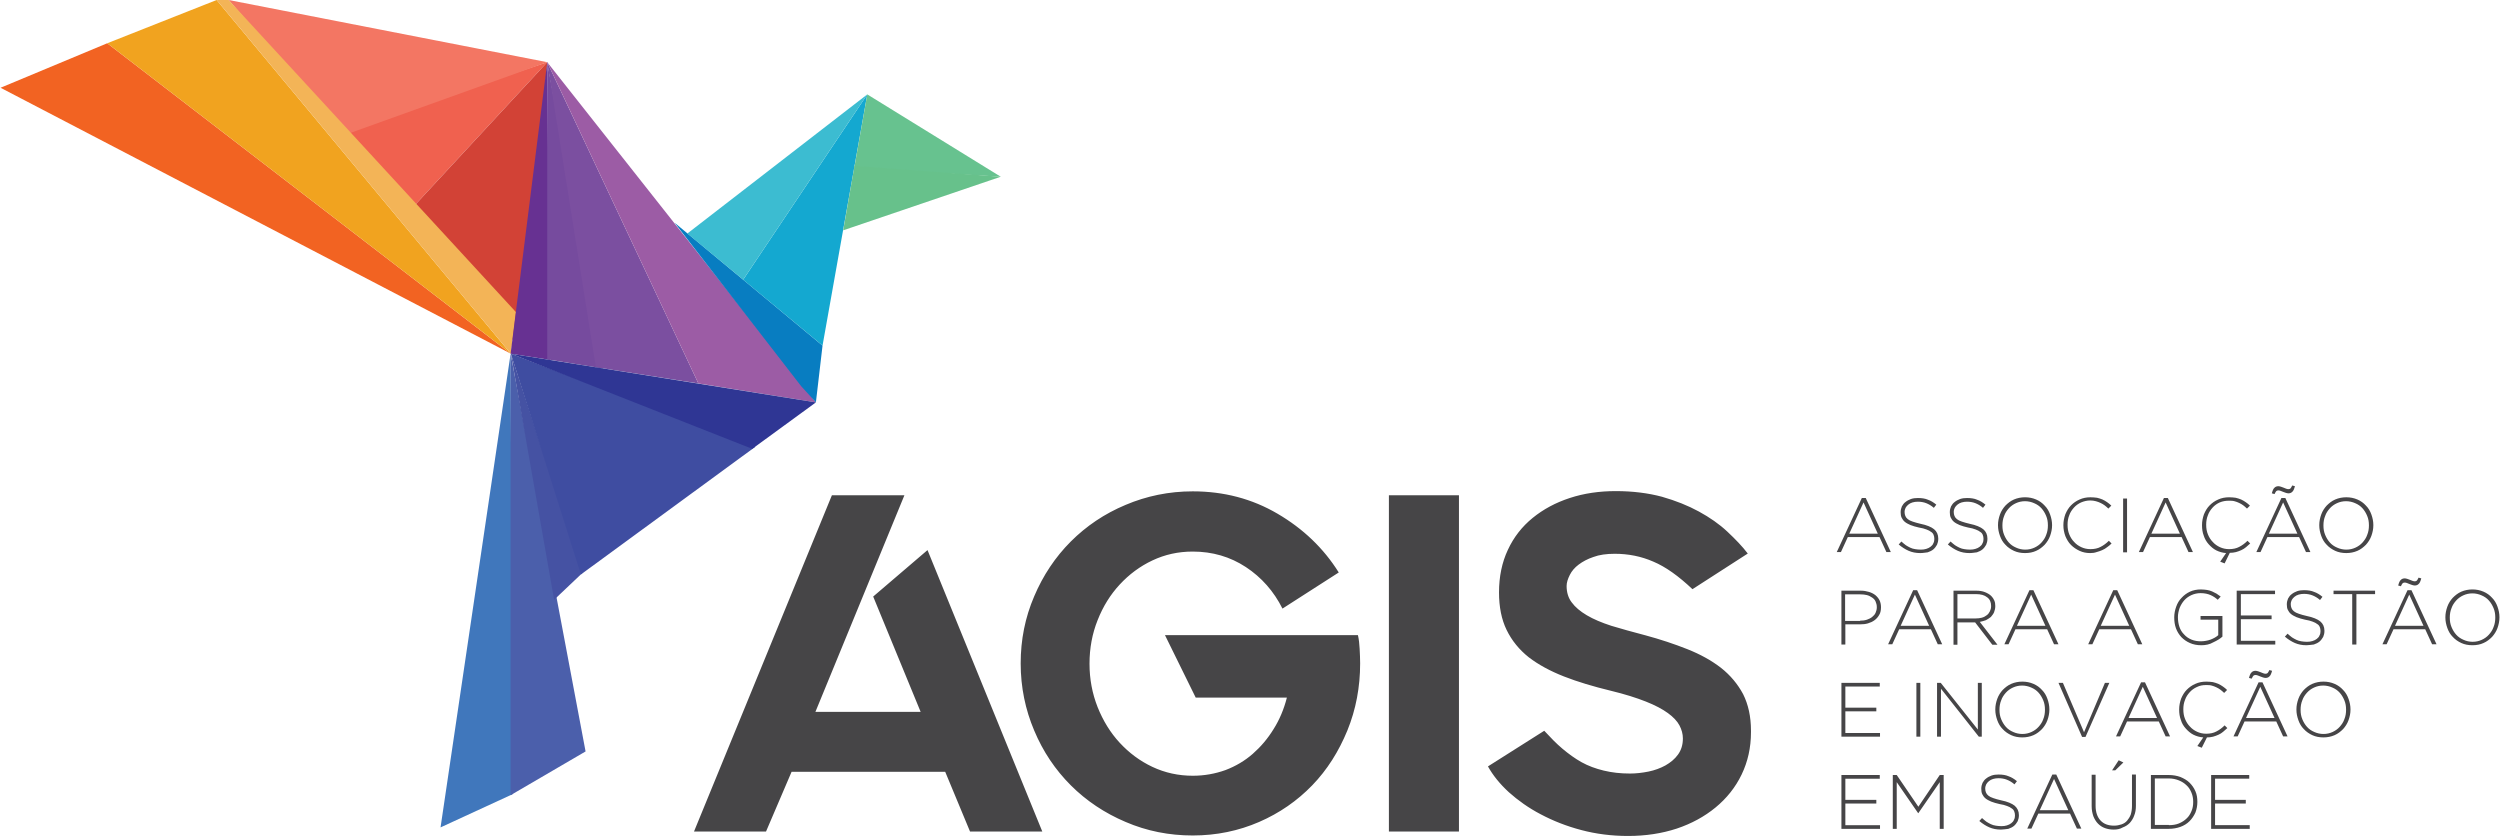
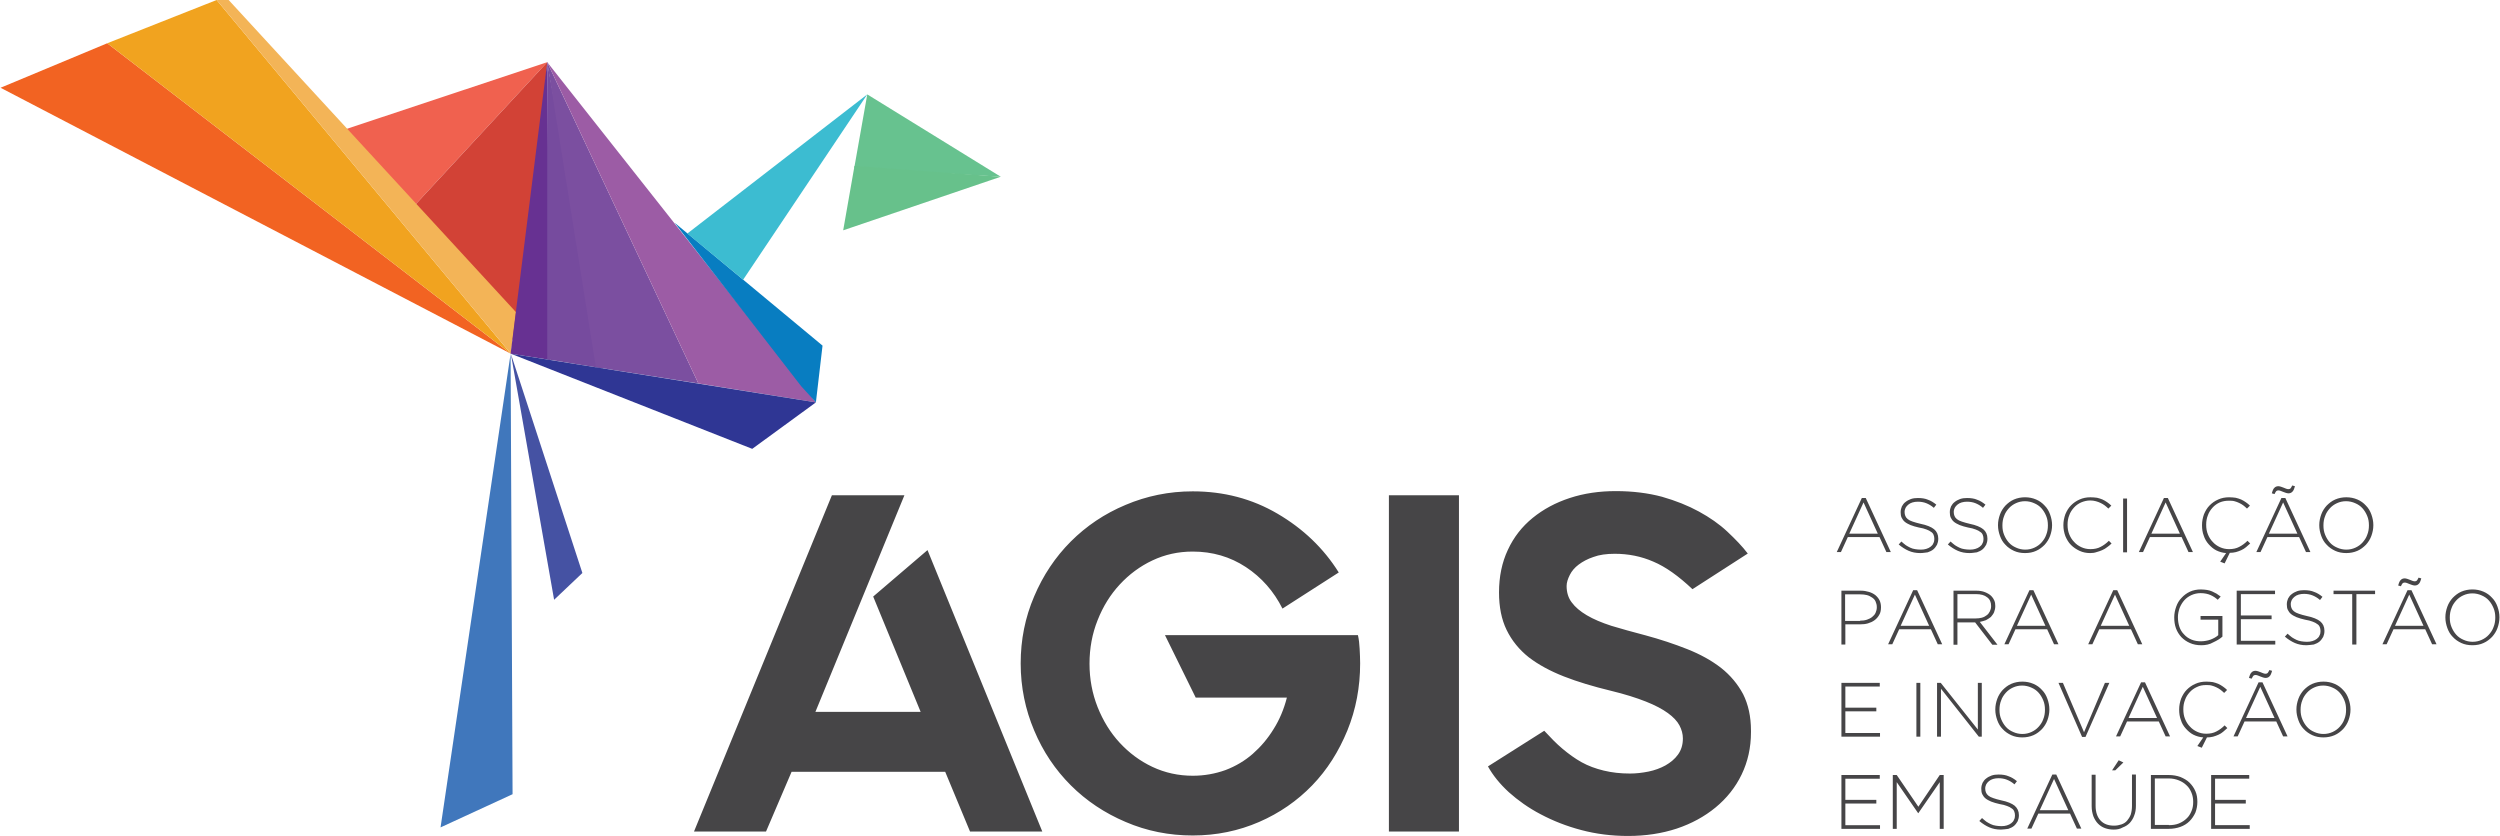
<svg xmlns="http://www.w3.org/2000/svg" height="836" viewBox="0 0 1016.6 340.1" width="2500">
  <path d="m0 35.7 207.6 108.2-164.2-126.3z" fill="#f26322" />
  <path d="m87.9 0-44.5 17.6 164.2 126.3z" fill="#f1a31f" />
  <path d="m222.4 25.3-82.4 27.4 27.5 31.9z" fill="#f0614f" />
-   <path d="m92.8 0 47.2 54.9 82.4-29.6z" fill="#f37663" />
  <path d="m208.3 138.4-40.8-53.8 54.9-59.3-7.4 90.6z" fill="#d24236" />
  <path d="m207.6 143.9-119.7-143.9h4.9l116.9 127z" fill="#f3b457" />
  <path d="m208.3 323.1-29.3 13.5 28.5-192.7z" fill="#4077bc" />
-   <path d="m238 305.7-30.5 17.8v-179.6z" fill="#4b5fab" />
+   <path d="m238 305.7-30.5 17.8z" fill="#4b5fab" />
  <path d="m223.5 146.4-16-2.5 14.9-118.6z" fill="#673192" />
  <path d="m245.1 149.9-22.7-3.7v-120.9z" fill="#764b9e" />
  <path d="m283.9 156-41.7-6.6-19.8-124.1z" fill="#7b4fa0" />
  <path d="m331.7 163.7-47.8-7.7-61.5-130.7z" fill="#9c5ca5" />
  <path d="m236.7 233.1-11.5 10.9-17.6-100.1z" fill="#4552a3" />
-   <path d="m307 181.8-70.9 51.9-28.5-89.8z" fill="#3f4da1" />
  <path d="m331.7 163.7-25.9 18.9-98.2-38.7z" fill="#2f3694" />
  <path d="m334.4 140.6-60.2-50 51.5 66.5 6 6.6z" fill="#087dc1" />
-   <path d="m352.6 38.4-18.2 102.2-32.3-26.8z" fill="#14a8d0" />
  <path d="m279.4 95 73.2-56.6-50.5 75.4z" fill="#3cbcd1" />
  <path d="m406.9 71.9-59.6-3.6 5.3-29.9z" fill="#67c28f" />
  <path d="m222.9 28.4s-.2-.7-.5-3.1h.1v.1c.3 1.6.4 3 .4 3" fill="#7b4fa0" />
  <path d="m342.8 93.7 64.1-21.8-59.5-4.4z" fill="#67c18b" />
  <path d="m757.2 202.6h1.6l10.2 22h-1.8l-2.8-6.1h-12.9l-2.8 6.1h-1.7zm6.5 14.5-5.8-12.7-5.8 12.7zm17.3 7.9c-1.8 0-3.3-.3-4.7-.9s-2.8-1.5-4.1-2.6l1.1-1.2c.6.6 1.2 1 1.8 1.5.6.4 1.2.7 1.8 1s1.3.5 2 .6 1.4.2 2.3.2c.8 0 1.6-.1 2.2-.3.7-.2 1.3-.5 1.8-.9s.9-.8 1.1-1.4c.3-.5.4-1.1.4-1.7v-.1c0-.6-.1-1.1-.3-1.6s-.5-.9-1-1.2c-.5-.4-1.1-.7-1.9-1s-1.8-.6-3.1-.8c-1.3-.3-2.4-.6-3.4-1-.9-.4-1.7-.8-2.3-1.3s-1-1.1-1.3-1.7-.4-1.4-.4-2.2v-.1c0-.8.2-1.6.5-2.3.4-.7.8-1.3 1.5-1.8.6-.5 1.4-.9 2.2-1.2.9-.3 1.8-.4 2.8-.4 1.6 0 3 .2 4.1.7 1.2.4 2.3 1.1 3.4 2l-1 1.3c-1-.9-2.1-1.5-3.1-1.9s-2.2-.6-3.4-.6c-.8 0-1.5.1-2.2.3s-1.2.5-1.7.9-.8.8-1.1 1.3c-.2.5-.4 1-.4 1.6v.1c0 .6.1 1.1.3 1.6s.5.9 1 1.3 1.1.7 2 1 1.9.6 3.2.9c2.5.5 4.4 1.3 5.5 2.2s1.7 2.2 1.7 3.8v.1c0 .9-.2 1.7-.5 2.4-.4.7-.9 1.4-1.5 1.9s-1.4.9-2.3 1.2c-1 .1-1.9.3-3 .3m20 0c-1.8 0-3.3-.3-4.7-.9s-2.8-1.5-4.1-2.6l1.1-1.2c.6.6 1.2 1 1.8 1.5.6.4 1.2.7 1.8 1s1.3.5 2 .6 1.4.2 2.3.2c.8 0 1.6-.1 2.2-.3.7-.2 1.3-.5 1.8-.9s.9-.8 1.1-1.4c.3-.5.4-1.1.4-1.7v-.1c0-.6-.1-1.1-.3-1.6s-.5-.9-1-1.2c-.5-.4-1.1-.7-1.9-1s-1.8-.6-3.1-.8c-1.3-.3-2.4-.6-3.4-1-.9-.4-1.7-.8-2.3-1.3s-1-1.1-1.3-1.7-.4-1.4-.4-2.2v-.1c0-.8.2-1.6.5-2.3.4-.7.8-1.3 1.5-1.8.6-.5 1.4-.9 2.2-1.2.9-.3 1.8-.4 2.8-.4 1.6 0 3 .2 4.1.7 1.2.4 2.3 1.1 3.4 2l-1 1.3c-1-.9-2.1-1.5-3.1-1.9s-2.2-.6-3.4-.6c-.8 0-1.5.1-2.2.3s-1.2.5-1.7.9-.8.8-1.1 1.3c-.2.5-.4 1-.4 1.6v.1c0 .6.1 1.1.3 1.6s.5.9 1 1.3 1.1.7 2 1 1.9.6 3.2.9c2.5.5 4.4 1.3 5.5 2.2s1.7 2.2 1.7 3.8v.1c0 .9-.2 1.7-.5 2.4-.4.7-.9 1.4-1.5 1.9s-1.4.9-2.3 1.2c-1 .1-1.9.3-3 .3m22.6 0c-1.7 0-3.2-.3-4.5-.9s-2.5-1.4-3.5-2.5c-1-1-1.7-2.2-2.2-3.6s-.8-2.8-.8-4.3v-.1c0-1.5.3-2.9.8-4.3s1.3-2.6 2.2-3.6c1-1 2.1-1.9 3.5-2.5s2.9-.9 4.5-.9 3.1.3 4.5.9 2.5 1.4 3.5 2.5c1 1 1.7 2.2 2.2 3.6s.8 2.8.8 4.3v.1c0 1.5-.3 2.9-.8 4.3s-1.3 2.6-2.2 3.6c-1 1-2.1 1.9-3.5 2.5-1.3.6-2.8.9-4.5.9m.1-1.4c1.4 0 2.6-.3 3.7-.8s2.1-1.2 2.9-2.1 1.5-1.9 1.9-3.1c.5-1.2.7-2.5.7-3.8v-.1c0-1.4-.2-2.6-.7-3.8s-1.1-2.2-1.9-3.1-1.8-1.6-3-2.1c-1.1-.5-2.4-.8-3.7-.8-1.4 0-2.6.3-3.7.8s-2.1 1.2-2.9 2.1-1.5 1.9-1.9 3.1c-.5 1.2-.7 2.5-.7 3.8v.1c0 1.4.2 2.6.7 3.8s1.1 2.2 1.9 3.1 1.8 1.6 3 2.1c1.1.5 2.3.8 3.7.8m26.4 1.4c-1.6 0-3-.3-4.3-.9s-2.5-1.4-3.5-2.4-1.7-2.2-2.3-3.6c-.5-1.4-.8-2.8-.8-4.4v-.1c0-1.5.3-3 .8-4.4.6-1.4 1.3-2.6 2.3-3.6s2.1-1.8 3.5-2.4c1.3-.6 2.8-.9 4.4-.9 1 0 1.9.1 2.7.2.8.2 1.5.4 2.2.7s1.3.7 1.9 1.1 1.2.9 1.7 1.4l-1.2 1.2c-.5-.5-1-.9-1.5-1.3s-1.1-.7-1.7-1-1.2-.5-1.9-.7-1.5-.3-2.3-.3c-1.3 0-2.5.3-3.7.8-1.1.5-2.1 1.2-2.9 2.1s-1.5 1.9-1.9 3.1c-.5 1.2-.7 2.5-.7 3.8v.1c0 1.4.2 2.7.7 3.9s1.1 2.2 2 3.1c.8.9 1.8 1.6 2.9 2.1s2.3.8 3.7.8c1.6 0 3-.3 4.1-.9 1.2-.6 2.3-1.4 3.4-2.5l1.1 1.1c-.6.6-1.2 1.1-1.8 1.5-.6.5-1.3.9-2 1.2s-1.5.6-2.3.8c-.8.3-1.7.4-2.6.4m13.4-22.2h1.6v21.9h-1.6zm16.6-.2h1.6l10.2 22h-1.8l-2.8-6.1h-12.9l-2.8 6.1h-1.7zm6.5 14.5-5.8-12.7-5.8 12.7zm16.4 11.4 2.4-3.5c-1.4-.1-2.8-.5-4-1.1s-2.2-1.5-3.1-2.5-1.6-2.2-2-3.5c-.5-1.3-.7-2.7-.7-4.2v-.1c0-1.5.3-3 .8-4.4.6-1.4 1.3-2.6 2.3-3.6s2.1-1.8 3.5-2.4c1.3-.6 2.8-.9 4.4-.9 1 0 1.9.1 2.7.2.8.2 1.5.4 2.2.7s1.3.7 1.9 1.1 1.2.9 1.7 1.4l-1.2 1.2c-.5-.5-1-.9-1.5-1.3s-1.1-.7-1.7-1-1.2-.5-1.9-.7-1.5-.2-2.3-.2c-1.3 0-2.5.2-3.7.7-1.1.5-2.1 1.2-2.9 2.1s-1.5 1.9-1.9 3.1c-.5 1.2-.7 2.5-.7 3.8v.1c0 1.4.2 2.7.7 3.9s1.1 2.2 2 3.1c.8.9 1.8 1.6 2.9 2.1s2.3.8 3.7.8c1.6 0 3-.3 4.1-.9 1.2-.6 2.3-1.4 3.4-2.5l1.1 1.1c-.6.5-1.1 1-1.7 1.5s-1.2.9-1.9 1.2-1.4.6-2.2.8-1.6.3-2.5.3l-2.1 4.3zm24.9-25.9h1.6l10.2 22h-1.8l-2.8-6.1h-12.9l-2.8 6.1h-1.7zm6.5 14.5-5.8-12.7-5.8 12.7zm-10.4-16.4c.3-1.1.6-1.9 1.1-2.3.4-.4.9-.6 1.6-.6.3 0 .6.1 1 .2s.7.3 1.1.4c.4.2.7.3 1 .4s.6.2.9.2c.4 0 .7-.1.9-.3s.4-.6.7-1.2l1.1.3c-.3 1.1-.6 1.9-1.1 2.3-.4.4-.9.6-1.6.6-.3 0-.6-.1-1-.2s-.7-.3-1.1-.4c-.4-.2-.7-.3-1-.4s-.6-.2-.9-.2c-.4 0-.7.1-.9.3s-.4.6-.7 1.2zm30.3 24.3c-1.7 0-3.2-.3-4.5-.9s-2.5-1.4-3.5-2.5c-1-1-1.7-2.2-2.2-3.6s-.8-2.8-.8-4.3v-.1c0-1.5.3-2.9.8-4.3s1.3-2.6 2.2-3.6c1-1 2.1-1.9 3.5-2.5s2.9-.9 4.5-.9 3.1.3 4.5.9 2.5 1.4 3.5 2.5c1 1 1.7 2.2 2.2 3.6s.8 2.8.8 4.3v.1c0 1.5-.3 2.9-.8 4.3s-1.3 2.6-2.2 3.6c-1 1-2.1 1.9-3.5 2.5s-2.9.9-4.5.9m0-1.4c1.4 0 2.6-.3 3.7-.8s2.1-1.2 2.9-2.1 1.5-1.9 1.9-3.1c.5-1.2.7-2.5.7-3.8v-.1c0-1.4-.2-2.6-.7-3.8s-1.1-2.2-1.9-3.1-1.8-1.6-3-2.1c-1.1-.5-2.4-.8-3.7-.8-1.4 0-2.6.3-3.7.8s-2.1 1.2-2.9 2.1-1.5 1.9-1.9 3.1c-.5 1.2-.7 2.5-.7 3.8v.1c0 1.4.2 2.6.7 3.8s1.1 2.2 1.9 3.1 1.8 1.6 3 2.1c1.1.5 2.4.8 3.7.8m-205.4 16.7h7.9c1.2 0 2.3.2 3.3.5s1.8.7 2.6 1.3c.7.6 1.3 1.3 1.7 2.1s.6 1.8.6 2.8v.1c0 1.1-.2 2.2-.7 3-.5.9-1.1 1.6-1.9 2.2s-1.7 1-2.7 1.3-2.1.4-3.3.4h-5.9v8.2h-1.6zm7.6 12.2c1 0 1.9-.1 2.8-.4.8-.3 1.5-.6 2.1-1.1s1.1-1 1.4-1.7.5-1.4.5-2.2v-.1c0-.9-.2-1.6-.5-2.3s-.8-1.2-1.4-1.6-1.3-.8-2.1-1-1.7-.3-2.7-.3h-6.2v10.8h6.1zm21.6-12.4h1.6l10.2 22h-1.8l-2.8-6.1h-12.9l-2.8 6.1h-1.7zm6.5 14.5-5.8-12.7-5.8 12.7zm9.9-14.3h9.2c1.4 0 2.6.2 3.6.6s1.9.9 2.6 1.6c.5.5.9 1.1 1.2 1.8s.4 1.4.4 2.2v.1c0 .9-.2 1.7-.5 2.5-.3.7-.8 1.3-1.3 1.9-.6.5-1.3.9-2 1.3-.8.3-1.6.5-2.5.7l7.2 9.3h-2.1l-7-9.1h-7.2v9.1h-1.6zm9 11.3c.9 0 1.8-.1 2.5-.3.8-.2 1.5-.6 2-1 .6-.4 1-1 1.3-1.6s.5-1.3.5-2.1v-.1c0-1.5-.5-2.7-1.6-3.5-1.1-.9-2.6-1.3-4.6-1.3h-7.5v9.9zm21.9-11.5h1.6l10.2 22h-1.8l-2.8-6.1h-12.9l-2.8 6.1h-1.7zm6.5 14.5-5.8-12.7-5.8 12.7zm27.6-14.5h1.6l10.2 22h-1.8l-2.8-6.1h-12.9l-2.8 6.1h-1.7zm6.5 14.5-5.8-12.7-5.8 12.7zm29.3 7.9c-1.7 0-3.3-.3-4.6-.9-1.4-.6-2.5-1.4-3.5-2.4-.9-1-1.7-2.2-2.2-3.6s-.7-2.8-.7-4.4v-.1c0-1.5.3-2.9.8-4.3s1.2-2.6 2.2-3.6c.9-1 2.1-1.9 3.4-2.5s2.8-.9 4.4-.9c.9 0 1.7.1 2.5.2.7.1 1.4.3 2.1.6l1.8.9c.6.4 1.1.8 1.7 1.2l-1.2 1.3c-.9-.8-1.8-1.4-2.9-1.9s-2.5-.8-4.1-.8c-1.3 0-2.6.3-3.7.8s-2.1 1.2-2.9 2.1-1.4 1.9-1.9 3.1c-.4 1.2-.7 2.4-.7 3.7v.1c0 1.4.2 2.7.6 3.9s1 2.2 1.9 3.1c.8.9 1.8 1.6 3 2.1s2.5.7 3.9.7c.7 0 1.4-.1 2-.2.7-.1 1.3-.3 1.9-.5s1.1-.5 1.7-.8c.5-.3 1-.6 1.4-1v-6.3h-7.2v-1.5h8.9v8.4c-1 .9-2.2 1.6-3.7 2.3-1.5.9-3.2 1.2-4.9 1.2m14.4-22.2h15.6v1.4h-13.9v8.7h12.5v1.5h-12.5v8.8h14v1.5h-15.7zm28.4 22.2c-1.8 0-3.3-.3-4.7-.9s-2.8-1.5-4.1-2.6l1.1-1.2c.6.6 1.2 1 1.8 1.5.6.4 1.2.7 1.8 1s1.3.5 2 .6 1.4.2 2.3.2c.8 0 1.6-.1 2.2-.3.7-.2 1.3-.5 1.8-.9s.9-.8 1.1-1.4c.3-.5.4-1.1.4-1.7v-.1c0-.6-.1-1.1-.3-1.6s-.5-.9-1-1.2c-.5-.4-1.1-.7-1.9-1s-1.8-.6-3.1-.8c-1.3-.3-2.4-.6-3.4-1-.9-.4-1.7-.8-2.3-1.3s-1-1.1-1.3-1.7-.4-1.4-.4-2.2v-.1c0-.8.2-1.6.5-2.3.4-.7.8-1.3 1.5-1.8.6-.5 1.4-.9 2.2-1.2.9-.3 1.8-.4 2.8-.4 1.6 0 3 .2 4.1.7 1.2.4 2.3 1.1 3.4 2l-1 1.3c-1-.9-2.1-1.5-3.1-1.9s-2.2-.6-3.4-.6c-.8 0-1.5.1-2.2.3s-1.2.5-1.7.9-.8.8-1.1 1.3c-.2.5-.4 1-.4 1.6v.1c0 .6.1 1.1.3 1.6s.5.9 1 1.3 1.1.7 2 1c.8.3 1.9.6 3.2.9 2.5.5 4.4 1.3 5.5 2.2s1.7 2.2 1.7 3.8v.1c0 .9-.2 1.7-.5 2.4-.4.7-.9 1.4-1.5 1.9s-1.4.9-2.3 1.2c-1 .1-2 .3-3 .3m18.6-20.8h-7.6v-1.4h16.9v1.4h-7.6v20.5h-1.7zm22.5-1.6h1.6l10.2 22h-1.8l-2.8-6.1h-12.9l-2.8 6.1h-1.7zm6.5 14.5-5.8-12.7-5.8 12.7zm-10.3-16.4c.3-1.1.6-1.9 1.1-2.3.4-.4.9-.6 1.6-.6.3 0 .6.1 1 .2s.7.3 1.1.4c.4.2.7.3 1 .4s.6.2.9.2c.4 0 .7-.1.9-.3s.4-.6.7-1.2l1.1.3c-.3 1.1-.6 1.9-1.1 2.3-.4.4-.9.6-1.6.6-.3 0-.6-.1-1-.2s-.7-.3-1.1-.4c-.4-.2-.7-.3-1-.4s-.6-.2-.9-.2c-.4 0-.7.1-.9.3s-.4.6-.7 1.2zm30.2 24.3c-1.7 0-3.2-.3-4.5-.9s-2.5-1.4-3.5-2.5c-1-1-1.7-2.2-2.2-3.6s-.8-2.8-.8-4.3v-.1c0-1.5.3-2.9.8-4.3s1.3-2.6 2.2-3.6c1-1 2.1-1.9 3.5-2.5s2.9-.9 4.5-.9 3.1.3 4.5.9 2.5 1.4 3.5 2.5c1 1 1.7 2.2 2.2 3.6s.8 2.8.8 4.3v.1c0 1.5-.3 2.9-.8 4.3s-1.3 2.6-2.2 3.6c-1 1-2.1 1.9-3.5 2.5-1.3.6-2.8.9-4.5.9m.1-1.4c1.4 0 2.6-.3 3.7-.8s2.1-1.2 2.9-2.1 1.5-1.9 1.9-3.1c.5-1.2.7-2.5.7-3.8v-.1c0-1.4-.2-2.6-.7-3.8s-1.1-2.2-1.9-3.1-1.8-1.6-3-2.1c-1.1-.5-2.4-.8-3.7-.8-1.4 0-2.6.3-3.7.8s-2.1 1.2-2.9 2.1-1.5 1.9-1.9 3.1c-.5 1.2-.7 2.5-.7 3.8v.1c0 1.4.2 2.6.7 3.8s1.1 2.2 1.9 3.1 1.8 1.6 3 2.1c1.1.5 2.3.8 3.7.8m-256.8 16.7h15.6v1.5h-14v8.6h12.6v1.5h-12.6v8.8h14.1v1.5h-15.7zm30.5 0h1.6v21.9h-1.6zm8.4 0h1.5l15.1 19v-19h1.6v21.9h-1.2l-15.4-19.5v19.5h-1.6zm34.7 22.2c-1.7 0-3.2-.3-4.5-.9s-2.5-1.4-3.5-2.5c-1-1-1.7-2.2-2.2-3.6s-.8-2.8-.8-4.3v-.1c0-1.5.3-2.9.8-4.3s1.3-2.6 2.2-3.6c1-1 2.1-1.9 3.5-2.5s2.9-.9 4.5-.9 3.1.3 4.5.9 2.5 1.4 3.5 2.5c1 1 1.7 2.2 2.2 3.6s.8 2.8.8 4.3v.1c0 1.5-.3 2.9-.8 4.3s-1.3 2.6-2.2 3.6c-1 1-2.1 1.9-3.5 2.5s-2.9.9-4.5.9m0-1.4c1.4 0 2.6-.3 3.7-.8s2.1-1.2 2.9-2.1 1.5-1.9 1.9-3.1c.5-1.2.7-2.5.7-3.8v-.1c0-1.4-.2-2.6-.7-3.8s-1.1-2.2-1.9-3.1-1.8-1.6-3-2.1c-1.1-.5-2.4-.8-3.7-.8-1.4 0-2.6.3-3.7.8s-2.1 1.2-2.9 2.1-1.5 1.9-1.9 3.1c-.5 1.2-.7 2.5-.7 3.8v.1c0 1.4.2 2.6.7 3.8s1.1 2.2 1.9 3.1 1.8 1.6 3 2.1c1.1.5 2.4.8 3.7.8m14.7-20.8h1.8l8.6 20.1 8.5-20.1h1.8l-9.7 22h-1.4zm33.6-.2h1.6l10.2 22h-1.8l-2.8-6.1h-12.9l-2.8 6.1h-1.7zm6.5 14.5-5.8-12.7-5.8 12.7zm16.4 11.4 2.4-3.5c-1.4-.1-2.8-.5-4-1.1s-2.2-1.5-3.1-2.5-1.6-2.1-2-3.5c-.5-1.3-.7-2.7-.7-4.2v-.1c0-1.5.3-3 .8-4.4.6-1.4 1.3-2.6 2.3-3.6s2.1-1.8 3.5-2.4c1.3-.6 2.8-.9 4.4-.9 1 0 1.9.1 2.7.2.8.2 1.5.4 2.2.7s1.3.7 1.9 1.1 1.2.9 1.7 1.4l-1.2 1.2c-.5-.5-1-.9-1.5-1.3s-1.1-.7-1.7-1-1.2-.5-1.9-.7-1.5-.2-2.3-.2c-1.3 0-2.5.2-3.7.8-1.1.5-2.1 1.2-2.9 2.1s-1.5 1.9-1.9 3.1c-.5 1.2-.7 2.5-.7 3.8v.1c0 1.4.2 2.7.7 3.9s1.1 2.2 2 3.1c.8.9 1.8 1.6 2.9 2.1s2.3.8 3.7.8c1.6 0 3-.3 4.1-.9 1.2-.6 2.3-1.4 3.4-2.5l1.1 1.1c-.6.5-1.1 1-1.7 1.5s-1.2.9-1.9 1.2-1.4.6-2.2.8-1.6.3-2.5.3l-2.1 4.2zm24.9-25.9h1.6l10.2 22h-1.8l-2.8-6.1h-12.9l-2.8 6.1h-1.7zm6.5 14.5-5.8-12.7-5.8 12.7zm-10.4-16.3c.3-1.1.6-1.9 1.1-2.3.4-.4.9-.6 1.6-.6.3 0 .6.1 1 .2s.7.3 1.1.4c.4.2.7.3 1 .4s.6.2.9.2c.4 0 .7-.1.9-.3s.4-.6.7-1.2l1.1.3c-.3 1.1-.6 1.9-1.1 2.3-.4.4-.9.6-1.6.6-.3 0-.6-.1-1-.2s-.7-.3-1.1-.4c-.4-.2-.7-.3-1-.4s-.6-.2-.9-.2c-.4 0-.7.1-.9.3s-.4.6-.7 1.2zm30.3 24.2c-1.7 0-3.2-.3-4.5-.9s-2.5-1.4-3.5-2.5c-1-1-1.7-2.2-2.2-3.6s-.8-2.8-.8-4.3v-.1c0-1.5.3-2.9.8-4.3s1.3-2.6 2.2-3.6c1-1 2.1-1.9 3.5-2.5s2.9-.9 4.5-.9 3.1.3 4.5.9 2.5 1.4 3.5 2.5c1 1 1.7 2.2 2.2 3.6s.8 2.8.8 4.3v.1c0 1.5-.3 2.9-.8 4.3s-1.3 2.6-2.2 3.6c-1 1-2.1 1.9-3.5 2.5s-2.9.9-4.5.9m0-1.4c1.4 0 2.6-.3 3.7-.8s2.1-1.2 2.9-2.1 1.5-1.9 1.9-3.1c.5-1.2.7-2.5.7-3.8v-.1c0-1.4-.2-2.6-.7-3.8s-1.1-2.2-1.9-3.1-1.8-1.6-3-2.1c-1.1-.5-2.4-.8-3.7-.8-1.4 0-2.6.3-3.7.8s-2.1 1.2-2.9 2.1-1.5 1.9-1.9 3.1c-.5 1.2-.7 2.5-.7 3.8v.1c0 1.4.2 2.6.7 3.8s1.1 2.2 1.9 3.1 1.8 1.6 3 2.1c1.1.5 2.4.8 3.7.8m-196.1 16.7h15.6v1.5h-14v8.6h12.6v1.5h-12.6v8.8h14.1v1.5h-15.7zm20.9 0h1.6l8.8 12.9 8.7-12.9h1.6v21.9h-1.6v-19l-8.7 12.6h-.1l-8.7-12.6v19h-1.6zm44 22.2c-1.8 0-3.3-.3-4.7-.9s-2.8-1.5-4.1-2.6l1.1-1.2c.6.6 1.2 1 1.8 1.5.6.4 1.2.7 1.8 1s1.3.5 2 .6 1.4.2 2.3.2c.8 0 1.6-.1 2.2-.3.7-.2 1.3-.5 1.8-.9s.9-.8 1.1-1.4c.3-.5.4-1.1.4-1.7v-.1c0-.6-.1-1.1-.3-1.6s-.5-.9-1-1.2c-.5-.4-1.1-.7-1.9-1s-1.8-.6-3.1-.8c-1.3-.3-2.4-.6-3.4-1-.9-.4-1.7-.8-2.3-1.3s-1-1.1-1.3-1.7-.4-1.4-.4-2.2v-.1c0-.8.2-1.6.5-2.3.4-.7.8-1.3 1.5-1.8.6-.5 1.4-.9 2.2-1.2.9-.3 1.8-.4 2.8-.4 1.6 0 3 .2 4.1.7 1.2.4 2.3 1.1 3.4 2l-1 1.3c-1-.9-2.1-1.5-3.1-1.9s-2.2-.6-3.4-.6c-.8 0-1.5.1-2.2.3s-1.2.5-1.7.9-.8.8-1.1 1.3c-.2.5-.4 1-.4 1.6v.1c0 .6.1 1.1.3 1.6s.5.9 1 1.3 1.1.7 2 1c.8.3 1.9.6 3.2.9 2.5.5 4.4 1.3 5.5 2.2 1.1 1 1.7 2.2 1.7 3.8v.1c0 .9-.2 1.7-.5 2.4-.4.7-.9 1.4-1.5 1.9s-1.4.9-2.3 1.2c-1 .1-2 .3-3 .3m20.9-22.4h1.6l10.2 22h-1.8l-2.8-6.1h-12.9l-2.8 6.1h-1.7zm6.5 14.5-5.8-12.7-5.8 12.7zm18.5 7.9c-1.3 0-2.5-.2-3.6-.6s-2-1-2.8-1.8-1.4-1.8-1.9-3c-.4-1.2-.7-2.5-.7-4.1v-12.8h1.6v12.6c0 2.6.7 4.6 2 6s3.1 2.1 5.5 2.1c1.1 0 2.1-.2 3-.5s1.7-.8 2.3-1.5 1.1-1.5 1.5-2.5c.3-1 .5-2.2.5-3.5v-12.8h1.6v12.6c0 1.6-.2 2.9-.7 4.1-.4 1.2-1.1 2.2-1.8 3-.8.8-1.7 1.4-2.8 1.8-1.2.7-2.4.9-3.7.9m2-28.2 1.9.9-3.3 3.2h-1.3zm13.1 6h7.3c1.7 0 3.3.3 4.7.8 1.4.6 2.7 1.3 3.7 2.3s1.8 2.1 2.4 3.5c.6 1.3.8 2.8.8 4.3v.1c0 1.5-.3 3-.8 4.3-.6 1.3-1.4 2.5-2.4 3.5s-2.3 1.8-3.7 2.3-3 .8-4.7.8h-7.3zm7.3 20.4c1.5 0 2.9-.2 4.1-.7s2.3-1.2 3.1-2c.9-.8 1.5-1.8 2-3 .5-1.1.7-2.4.7-3.7v-.1c0-1.3-.2-2.5-.7-3.7s-1.1-2.2-2-3c-.9-.9-1.9-1.5-3.1-2s-2.6-.8-4.1-.8h-5.7v18.9h5.7zm17.2-20.4h15.5v1.5h-13.9v8.6h12.5v1.5h-12.5v8.8h14.1v1.5h-15.7zm-515-1.3h-62.5l-10.4 24.3h-29.3l56.1-136.8h29.5l-36.2 88.1h42.8l-19.3-46.9 22.1-18.9 46.7 114.5h-29.4zm168.6-50c.1 2 .2 3.9.2 5.9 0 9.6-1.7 18.7-5.2 27.3-3.5 8.5-8.2 16-14.3 22.3s-13.3 11.3-21.6 14.9-17.3 5.5-27 5.5c-9.6 0-18.7-1.8-27.3-5.5-8.5-3.6-16-8.6-22.3-14.9s-11.3-13.7-14.9-22.3c-3.6-8.5-5.5-17.6-5.5-27.3 0-9.6 1.8-18.7 5.5-27.3 3.6-8.5 8.6-16 14.9-22.3s13.7-11.3 22.3-14.9c8.5-3.6 17.6-5.5 27.3-5.5 12.6 0 24.1 3 34.5 9.1s18.7 14 24.9 23.9l-22.9 14.7c-3.5-7-8.5-12.7-14.9-16.9s-13.6-6.3-21.6-6.3c-5.9 0-11.3 1.2-16.4 3.6s-9.5 5.7-13.3 9.8-6.8 8.9-9 14.5c-2.2 5.5-3.3 11.4-3.3 17.7s1.1 12.1 3.3 17.7c2.2 5.5 5.2 10.4 9 14.5s8.2 7.4 13.3 9.8 10.6 3.6 16.4 3.6c4.7 0 9.1-.8 13.3-2.3 4.2-1.6 7.9-3.8 11.1-6.6 3.3-2.9 6.1-6.2 8.5-10.1 2.4-3.8 4.2-8.1 5.4-12.8h-37.1l-12.5-25.4h78.5c.4 1.7.6 3.7.7 5.6m11.9-62.5h28.5v136.8h-28.5zm104.1 56.9c6.3 1.7 12 3.6 17.3 5.7s9.8 4.6 13.7 7.6c3.8 3 6.8 6.6 9 10.7 2.1 4.2 3.2 9.1 3.2 14.9v.6c0 6.3-1.3 12-3.8 17.2s-6.1 9.7-10.6 13.4-9.8 6.6-15.8 8.6c-6.1 2-12.7 3-19.8 3-6.6 0-13-.8-19-2.4-6.1-1.6-11.6-3.8-16.5-6.4-5-2.6-9.3-5.7-13-9-3.7-3.4-6.5-6.9-8.5-10.5l22.9-14.5c2.5 2.7 4.9 5.2 7.4 7.3s5.1 4 7.8 5.5 5.7 2.6 9 3.4 6.8 1.2 10.7 1.2c2.5 0 5-.3 7.5-.8s4.9-1.4 6.9-2.5c2.1-1.2 3.8-2.6 5.1-4.4s2-3.9 2-6.6c0-1.8-.5-3.6-1.4-5.3s-2.5-3.4-4.7-5-5.2-3.2-9-4.7-8.5-3-14.3-4.4c-7-1.7-13.4-3.6-19-5.8s-10.4-4.8-14.3-7.8c-3.9-3.1-6.9-6.8-9-11.1s-3.1-9.4-3.1-15.3c0-6.4 1.2-12.2 3.6-17.3 2.4-5.2 5.8-9.5 10.1-13s9.3-6.2 15.1-8.1 12-2.8 18.7-2.8c6.9 0 13.2.8 18.8 2.3 5.6 1.6 10.6 3.6 15 6s8.3 5.1 11.6 8.2 6.1 6 8.3 8.9l-22.5 14.5c-5.6-5.3-10.9-9.1-15.9-11.2-5-2.2-10.3-3.2-15.7-3.2-3.4 0-6.3.4-8.7 1.3-2.4.8-4.4 1.9-6 3.1s-2.8 2.6-3.6 4.2-1.3 3.1-1.3 4.5c0 2.6.7 4.9 2.1 6.7 1.4 1.9 3.4 3.6 6.1 5.2s6 3 10 4.3c4 1.2 8.6 2.5 13.6 3.8" fill="#464547" />
</svg>